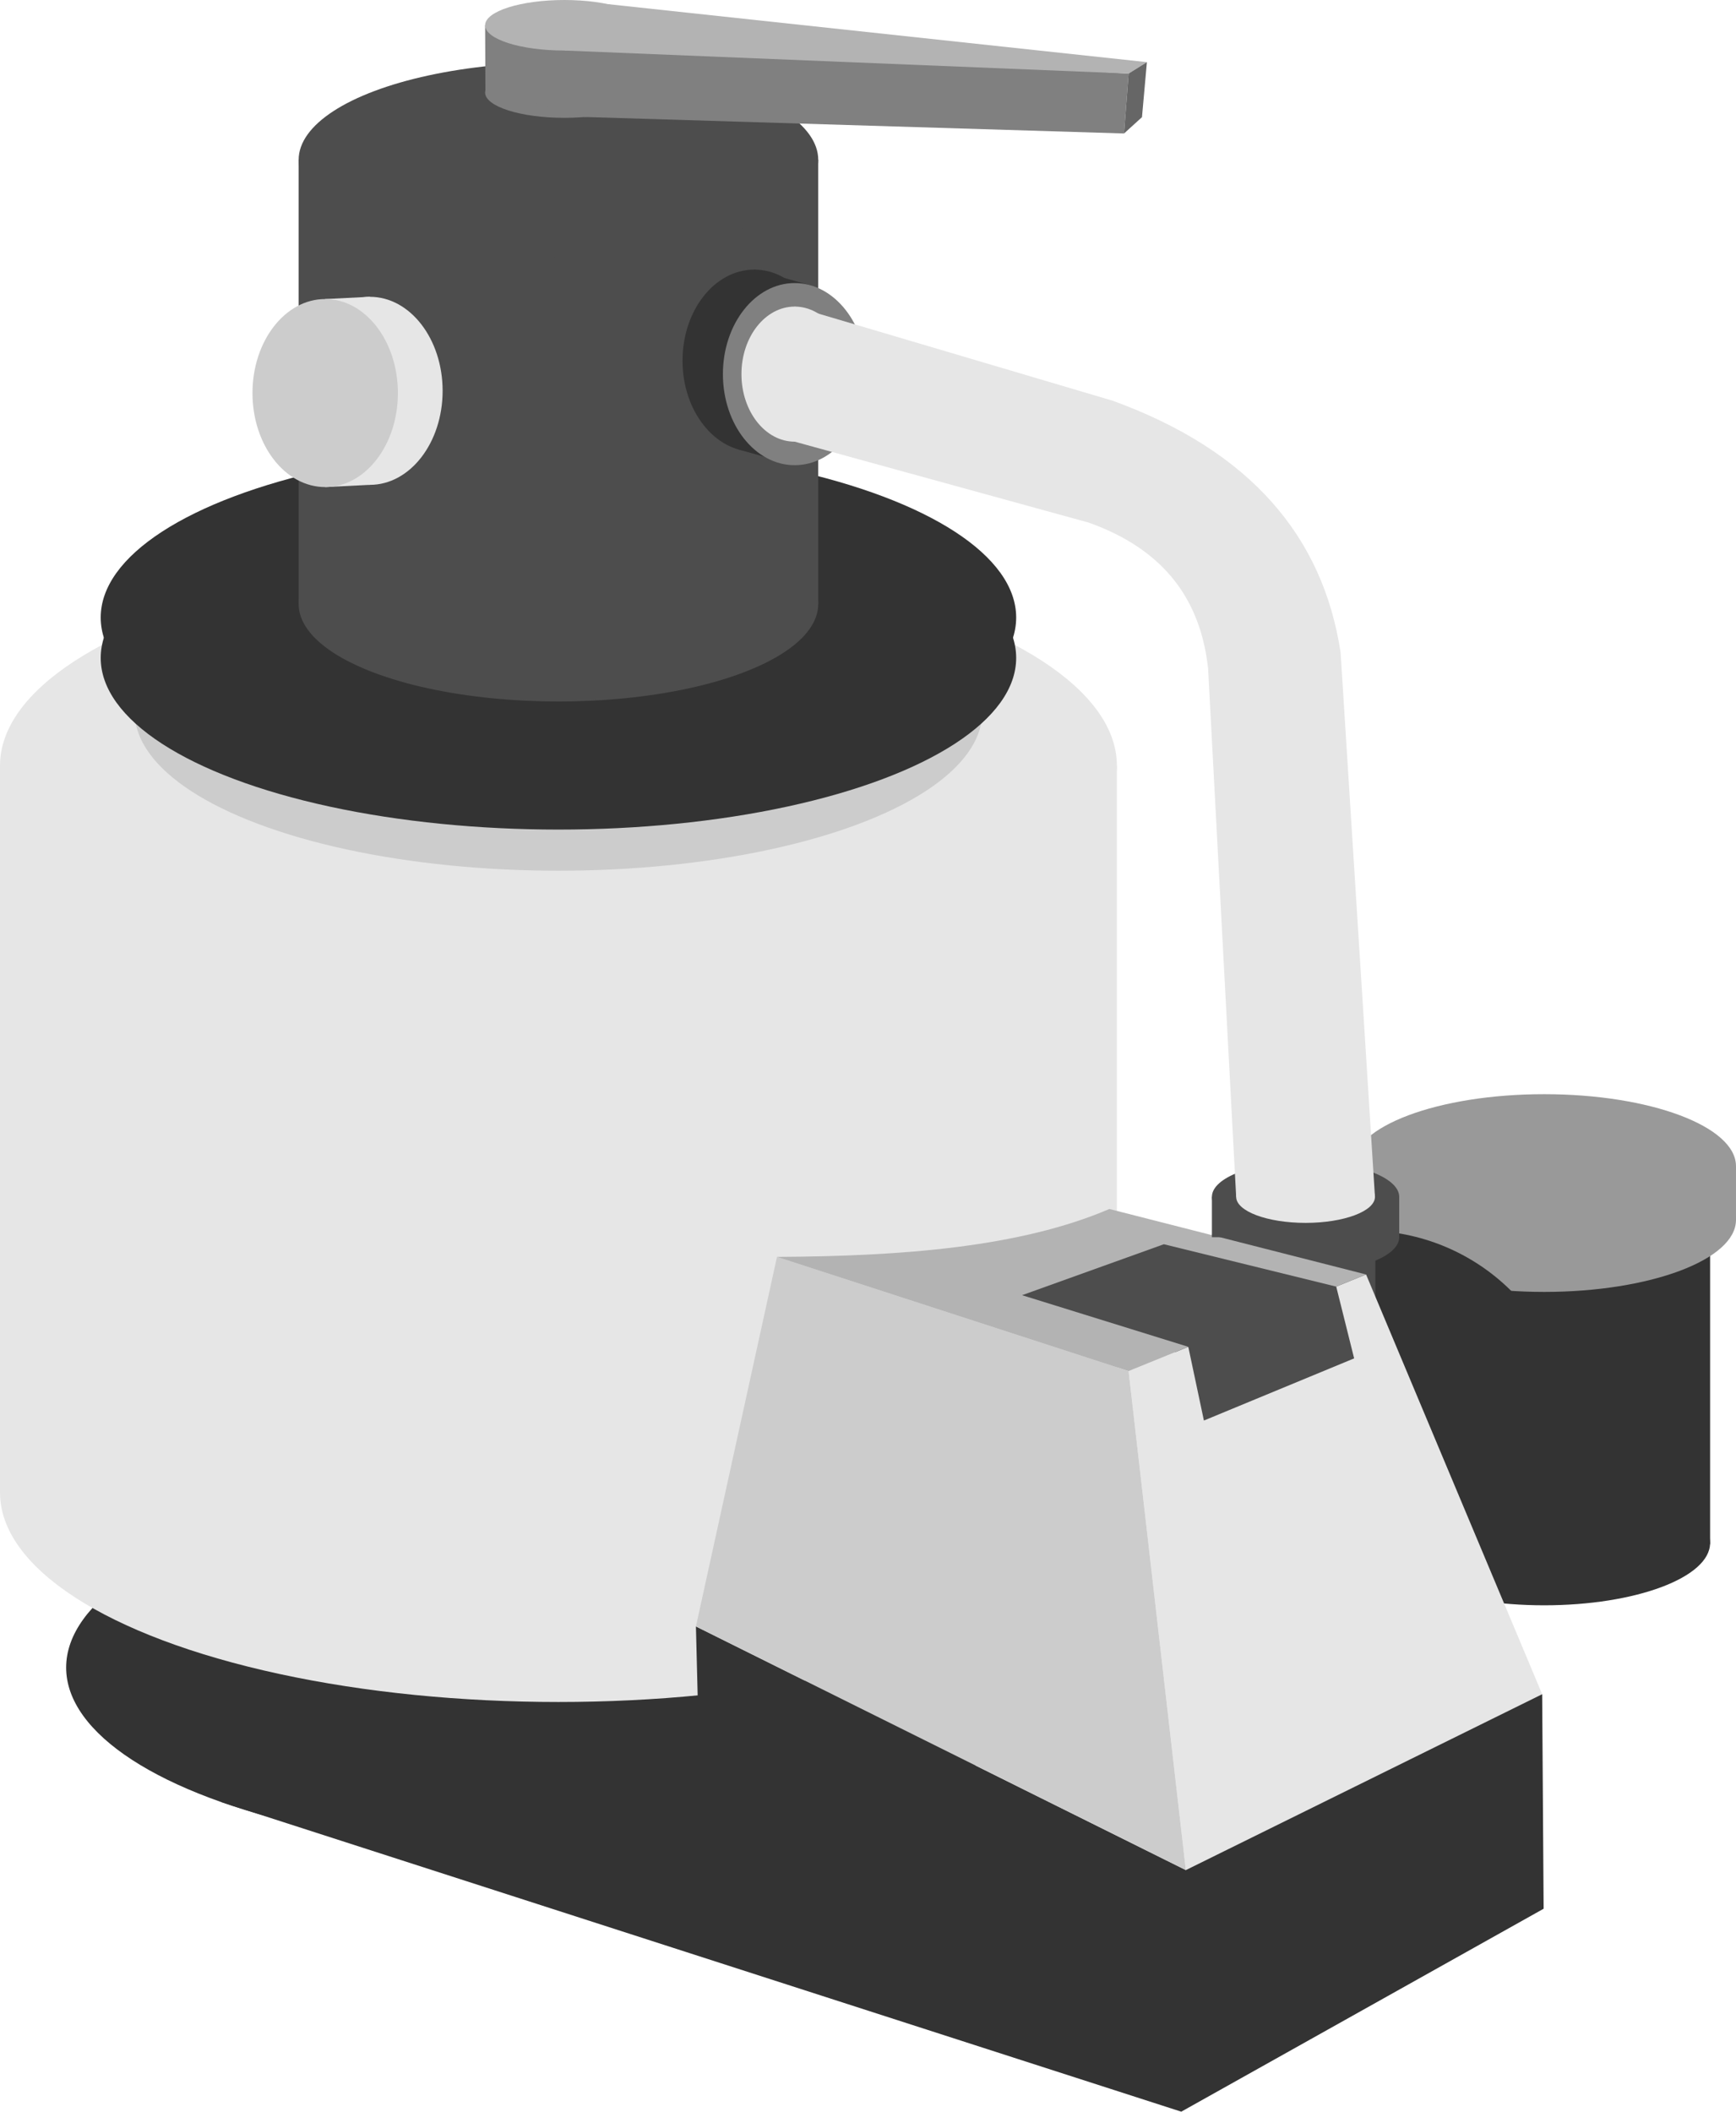
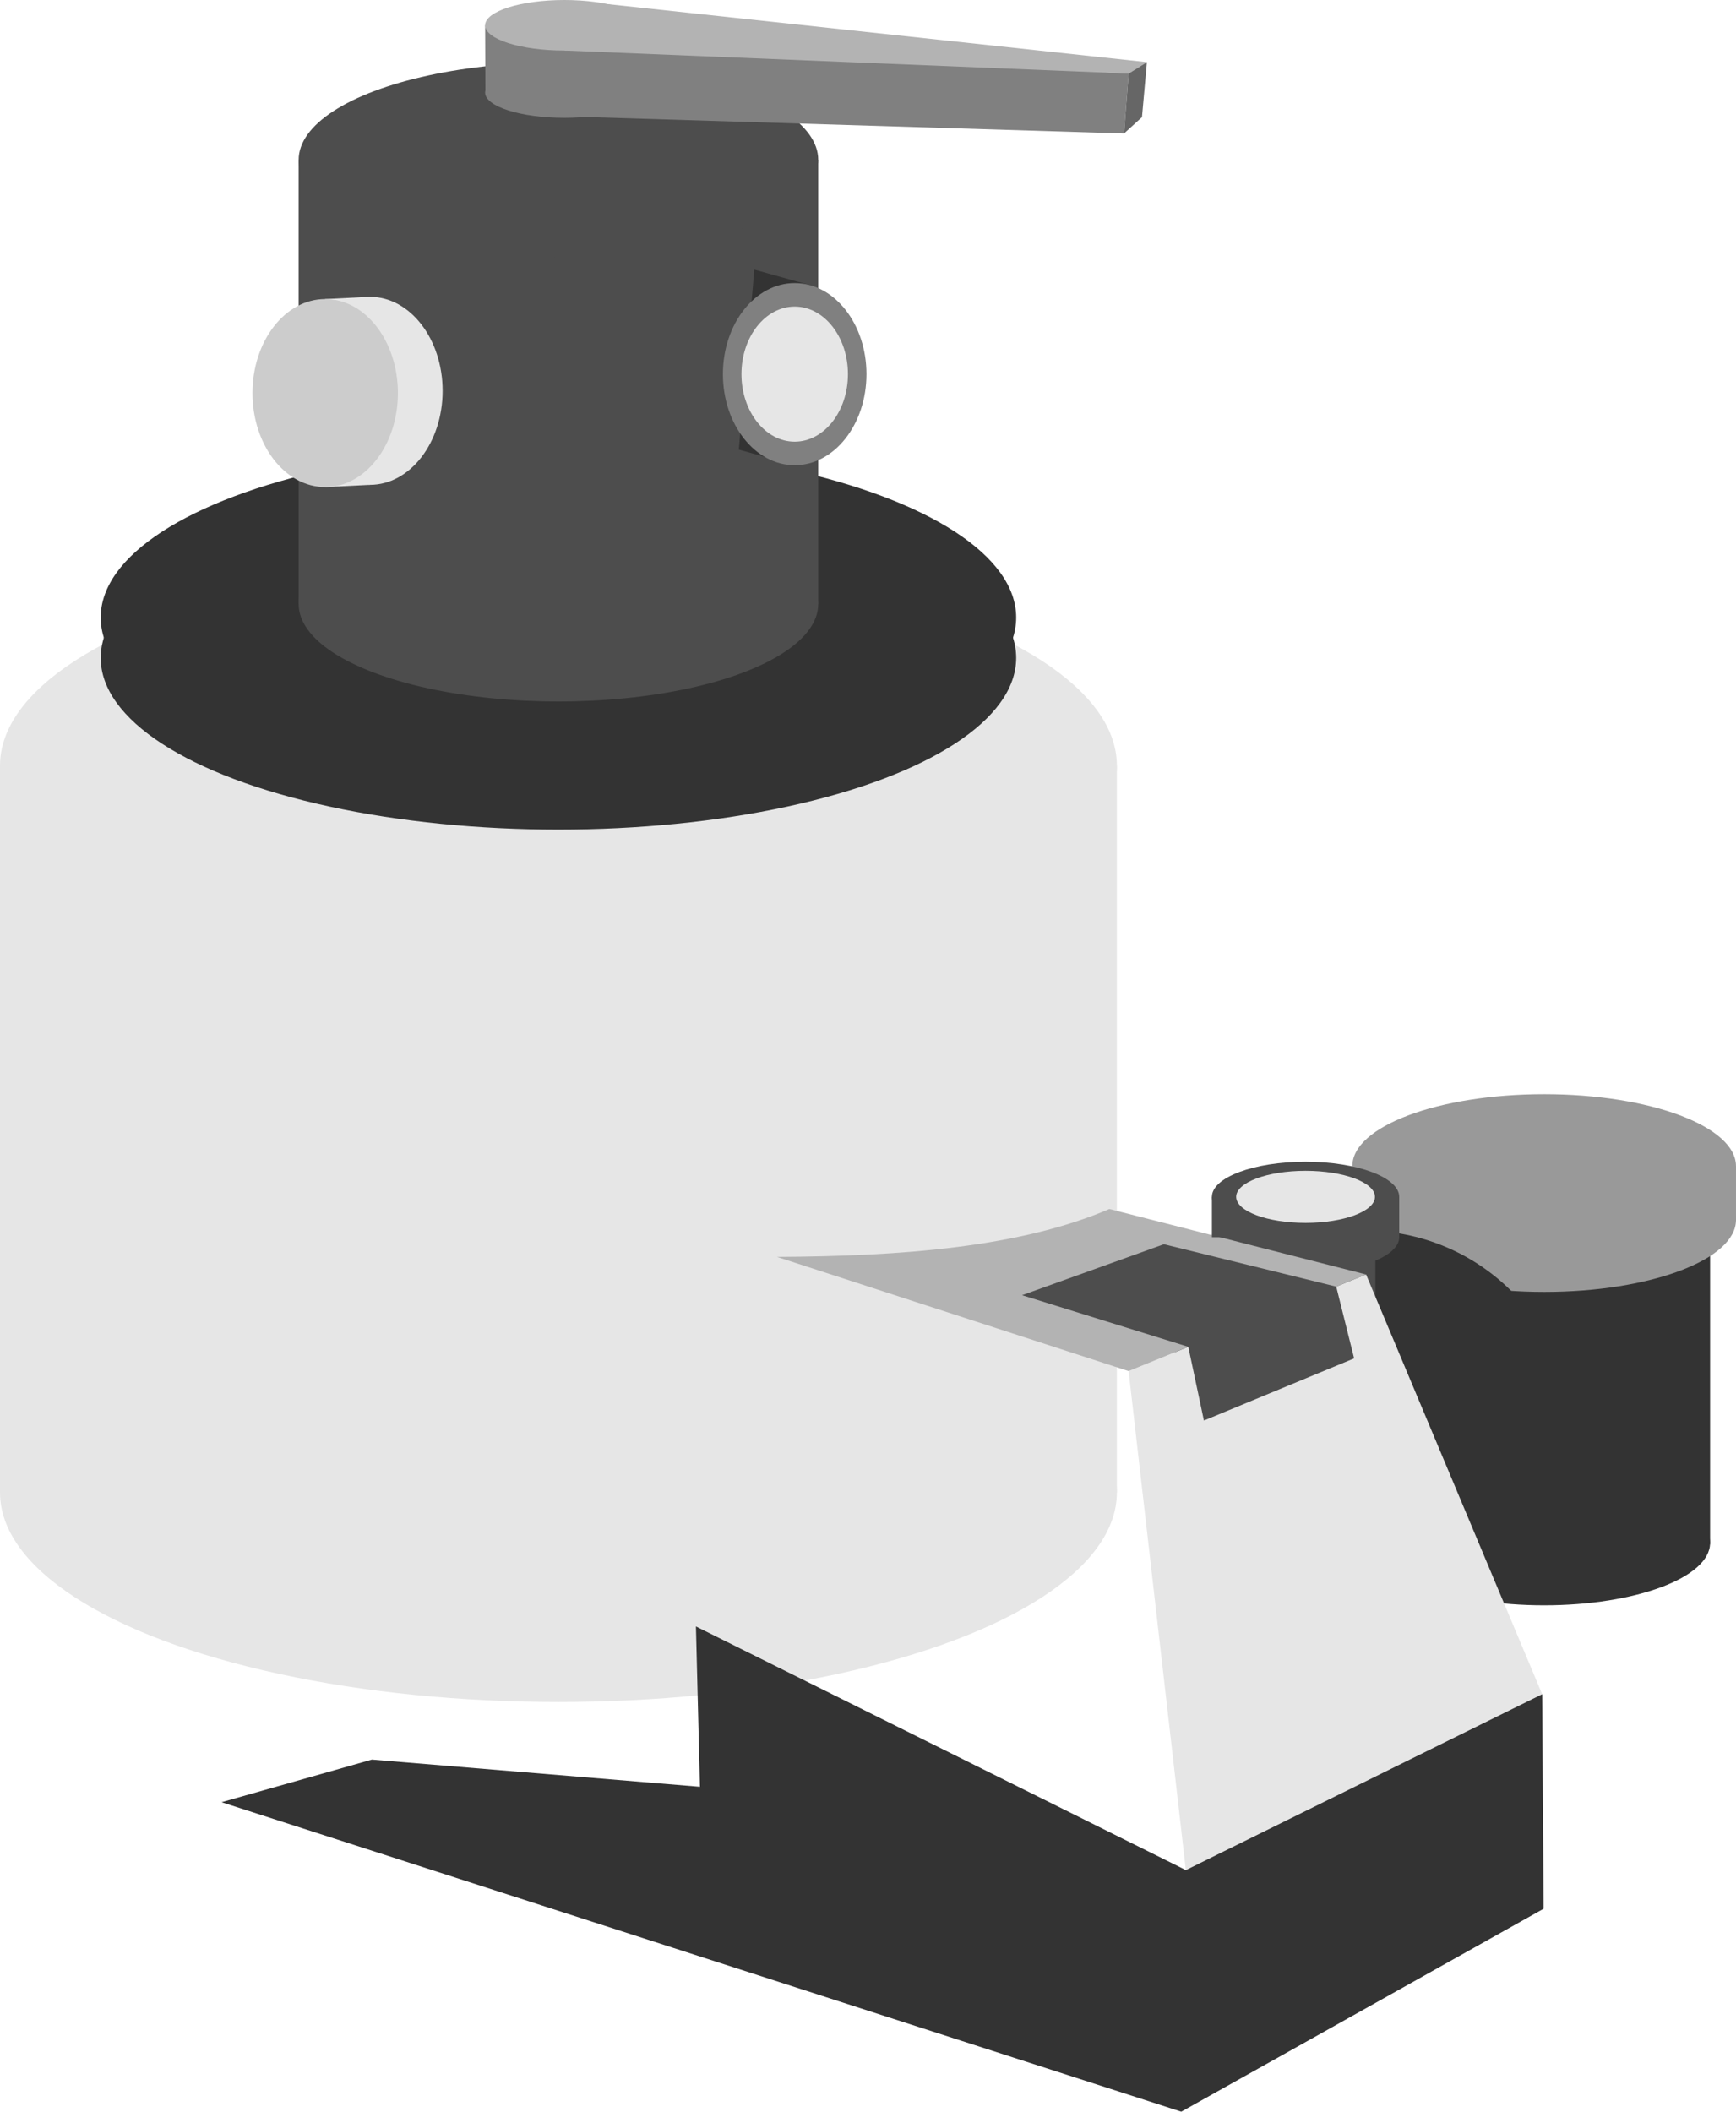
<svg xmlns="http://www.w3.org/2000/svg" xml:space="preserve" width="25.206mm" height="30.656mm" version="1.1" style="shape-rendering:geometricPrecision; text-rendering:geometricPrecision; image-rendering:optimizeQuality; fill-rule:evenodd; clip-rule:evenodd" viewBox="0 0 1740.02 2116.27">
  <defs>
    <style type="text/css">
   
    .fil4 {fill:#333333}
    .fil0 {fill:#333333}
    .fil2 {fill:#4D4D4D}
    .fil8 {fill:#666666}
    .fil7 {fill:gray}
    .fil1 {fill:#999999}
    .fil6 {fill:#B3B3B3}
    .fil5 {fill:#CCCCCC}
    .fil3 {fill:#E6E6E6}
   
  </style>
  </defs>
  <g id="Ebene_x0020_1">
    <g id="_1219857488736">
      <rect class="fil0" x="1446.16" y="1249.61" width="267.9" height="297.98" />
      <ellipse class="fil0" cx="1547.74" cy="1546.42" rx="166.31" ry="62.37" />
      <ellipse class="fil0" cx="1547.74" cy="1249.61" rx="166.31" ry="62.37" />
      <ellipse class="fil1" cx="1547.74" cy="1222.62" rx="192.27" ry="72.1" />
      <ellipse class="fil1" cx="1547.74" cy="1168.66" rx="192.27" ry="72.1" />
      <ellipse class="fil0" cx="1367.36" cy="1435.99" rx="206.8" ry="202.81" />
      <rect class="fil2" x="1238.63" y="1239.91" width="139.92" height="121.41" />
      <ellipse class="fil2" cx="1308.59" cy="1239.92" rx="93.87" ry="35.2" />
      <polygon class="fil3" points="1119.46,767.27 -0,767.27 -0,1495.79 1119.46,1495.79 " />
      <ellipse class="fil3" cx="559.73" cy="767.26" rx="559.73" ry="209.9" />
-       <ellipse class="fil4" cx="559.73" cy="1671.18" rx="493.44" ry="185.04" />
      <ellipse class="fil3" cx="559.73" cy="1495.79" rx="559.73" ry="209.9" />
      <polygon class="fil3" points="1131.22,1374.08 1188.59,1874.15 1545.75,1697.89 1369.24,1277.24 " />
      <polygon class="fil4" points="222.09,1806.12 372.74,1763.42 701.57,1790.66 697.54,1630 1188.59,1874.15 1545.75,1697.89 1547.21,1912.88 1184,2116.27 " />
-       <polygon class="fil5" points="1188.59,1874.15 697.54,1630 778.78,1259.63 1131.22,1374.08 " />
      <path class="fil6" d="M1131.22 1374.08c-117.48,-38.15 -234.97,-76.3 -352.44,-114.45 126.43,-0.62 244.2,-9.9 333.15,-48.01l257.31 65.62 -238.02 96.83z" />
-       <ellipse class="fil5" cx="559.73" cy="713.3" rx="424.82" ry="159.31" />
      <ellipse class="fil0" cx="559.73" cy="659.33" rx="458.8" ry="172.05" />
      <ellipse class="fil0" cx="559.73" cy="618.86" rx="458.8" ry="172.05" />
      <ellipse class="fil2" cx="559.73" cy="605.37" rx="260.39" ry="97.65" />
      <rect class="fil2" x="299.34" y="160.15" width="520.78" height="445.21" />
      <ellipse class="fil2" cx="559.73" cy="160.16" rx="260.39" ry="97.65" />
      <ellipse class="fil2" cx="1308.59" cy="1199.45" rx="93.87" ry="35.2" />
      <rect class="fil2" x="1214.73" y="1199.44" width="187.73" height="40.47" />
-       <ellipse class="fil0" cx="756.05" cy="361.45" rx="71.95" ry="91.26" />
      <polygon class="fil0" points="740.53,450.58 756.06,270.19 812.05,285.81 796.53,466.2 " />
      <ellipse class="fil7" cx="796.53" cy="374.94" rx="71.95" ry="91.26" />
      <polygon class="fil2" points="1166.55,1246.94 1024.43,1298 1191.04,1349.74 1206.7,1423.62 1357.28,1361.33 1339.33,1289.41 " />
      <ellipse class="fil7" cx="565.67" cy="92.77" rx="79.43" ry="25.32" />
      <polygon class="fil7" points="486.24,25.31 618.76,44.15 1131.25,73.73 1126.63,133.77 586.08,117.24 486.52,90.59 " />
      <ellipse class="fil6" cx="565.67" cy="25.32" rx="79.43" ry="25.32" />
      <polygon class="fil6" points="565.67,50.64 609.37,4.16 1149.56,62.28 1131.25,73.73 " />
      <polygon class="fil8" points="1131.25,73.73 1149.56,62.28 1144.63,117.42 1126.63,133.77 " />
      <ellipse class="fil3" cx="796.53" cy="374.94" rx="53.37" ry="67.69" />
      <ellipse class="fil3" cx="1308.59" cy="1199.45" rx="69.56" ry="26.09" />
-       <path class="fil3" d="M796.53 307.26c0,45.13 0,90.25 0,135.37 98.27,27.05 196.56,54.1 294.84,81.15 77.81,27.82 112.17,79.55 119.53,146.1 9.38,176.53 18.76,353.05 28.13,529.57 46.38,0 92.75,0 139.12,0 -11.48,-181.83 -22.95,-363.67 -34.44,-545.51 -17.56,-115.67 -89.79,-201.89 -228.44,-252.35 -106.25,-31.44 -212.5,-62.89 -318.74,-94.33z" />
      <rect class="fil1" x="1482.56" y="1168.66" width="257.46" height="54.73" />
      <ellipse class="fil3" cx="370.76" cy="391.68" rx="72.88" ry="94.22" />
      <polygon class="fil3" points="325.93,488.13 325.93,299.68 370.76,297.45 370.76,485.9 " />
      <ellipse class="fil5" cx="325.93" cy="393.91" rx="72.88" ry="94.22" />
    </g>
  </g>
</svg>